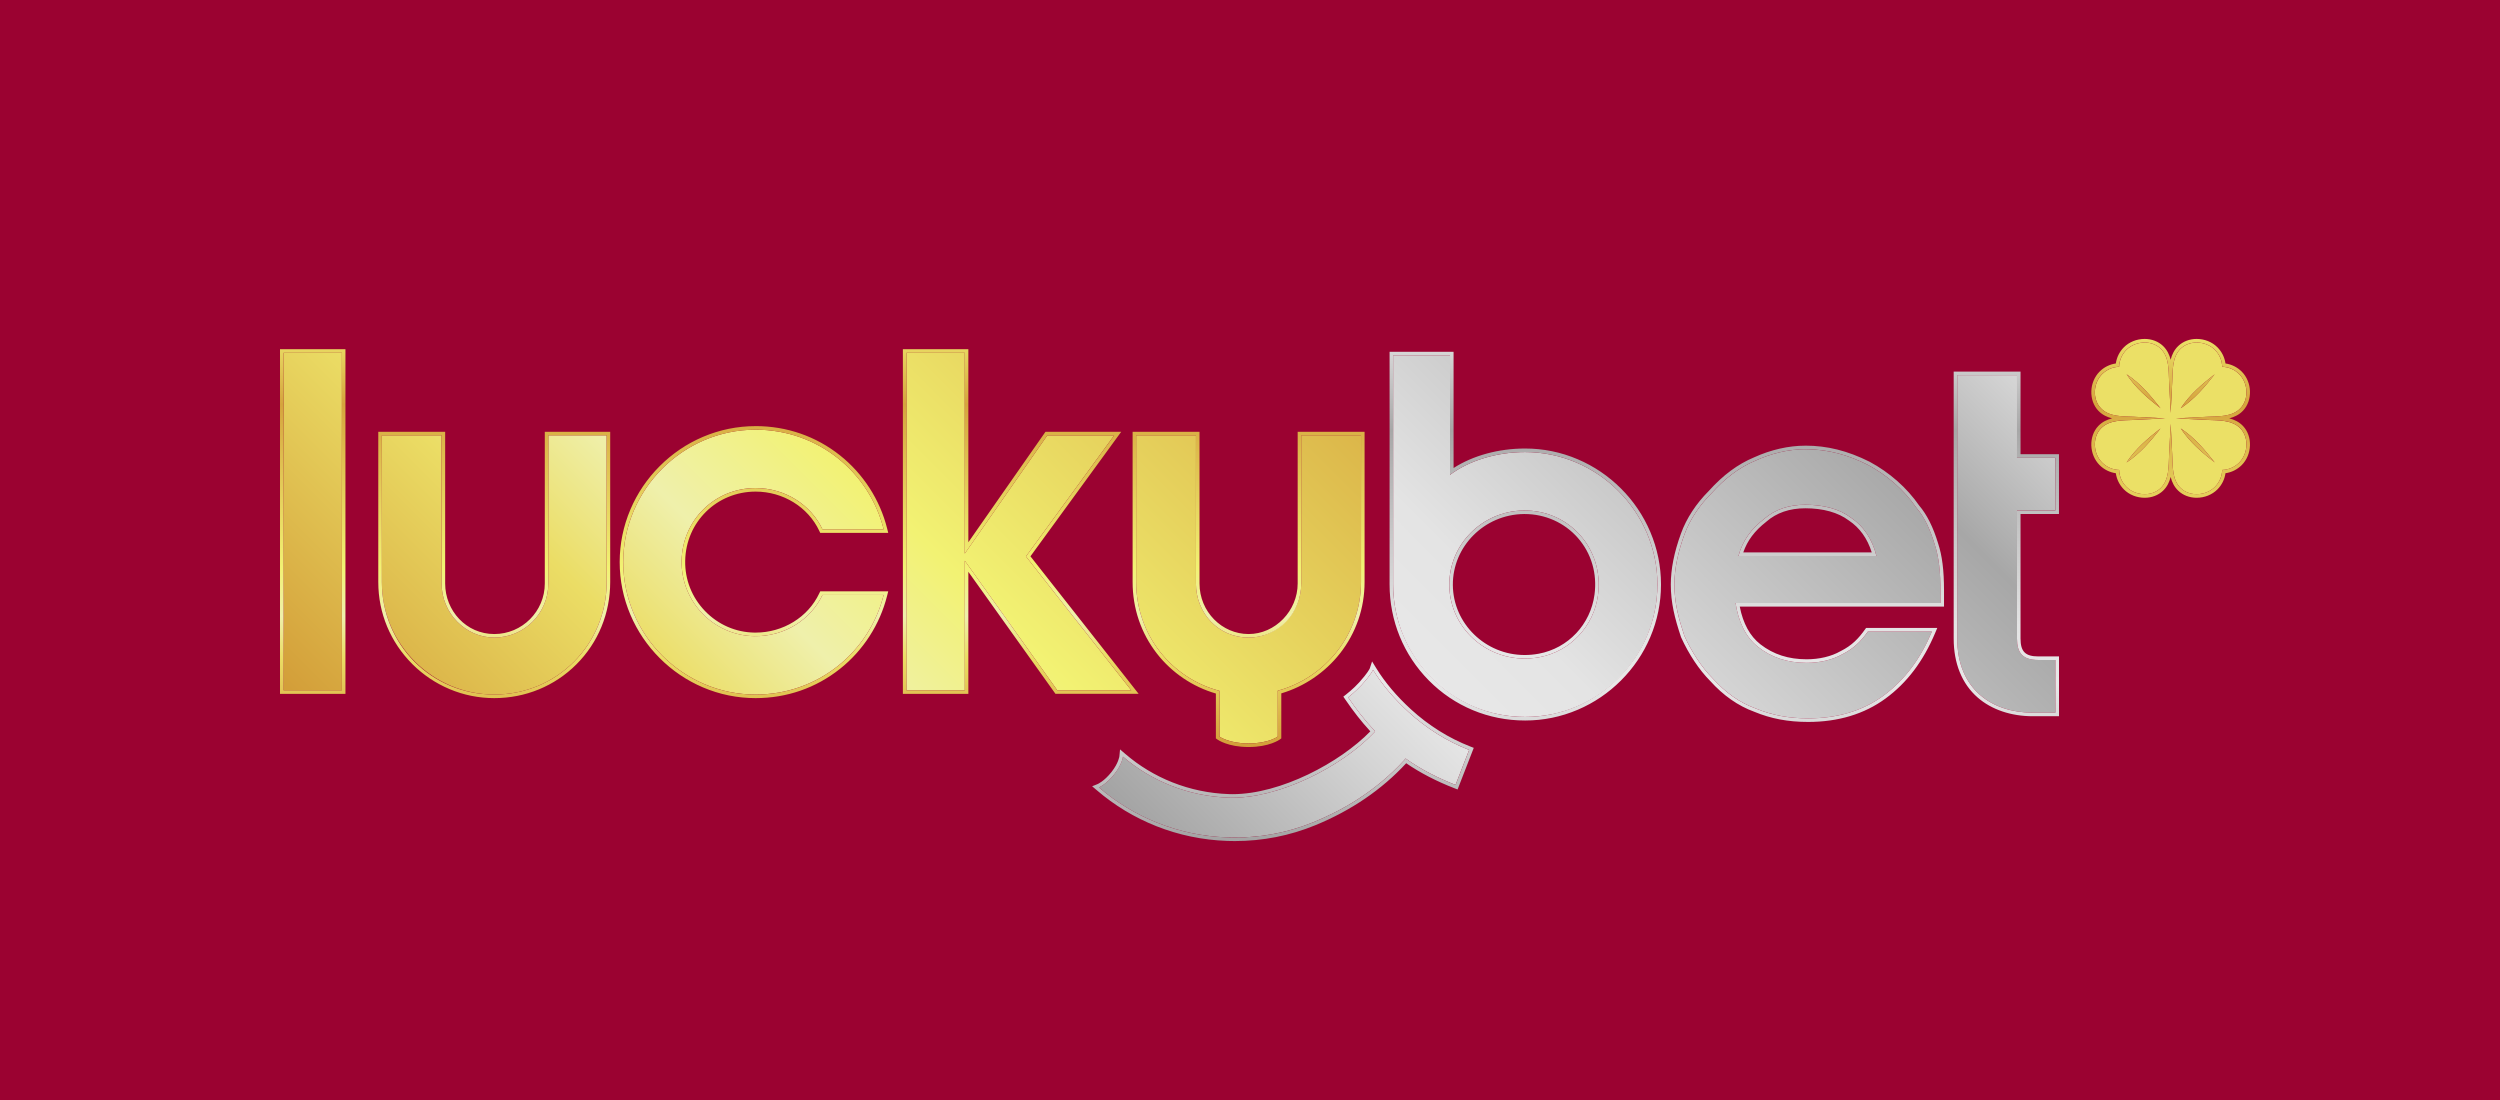
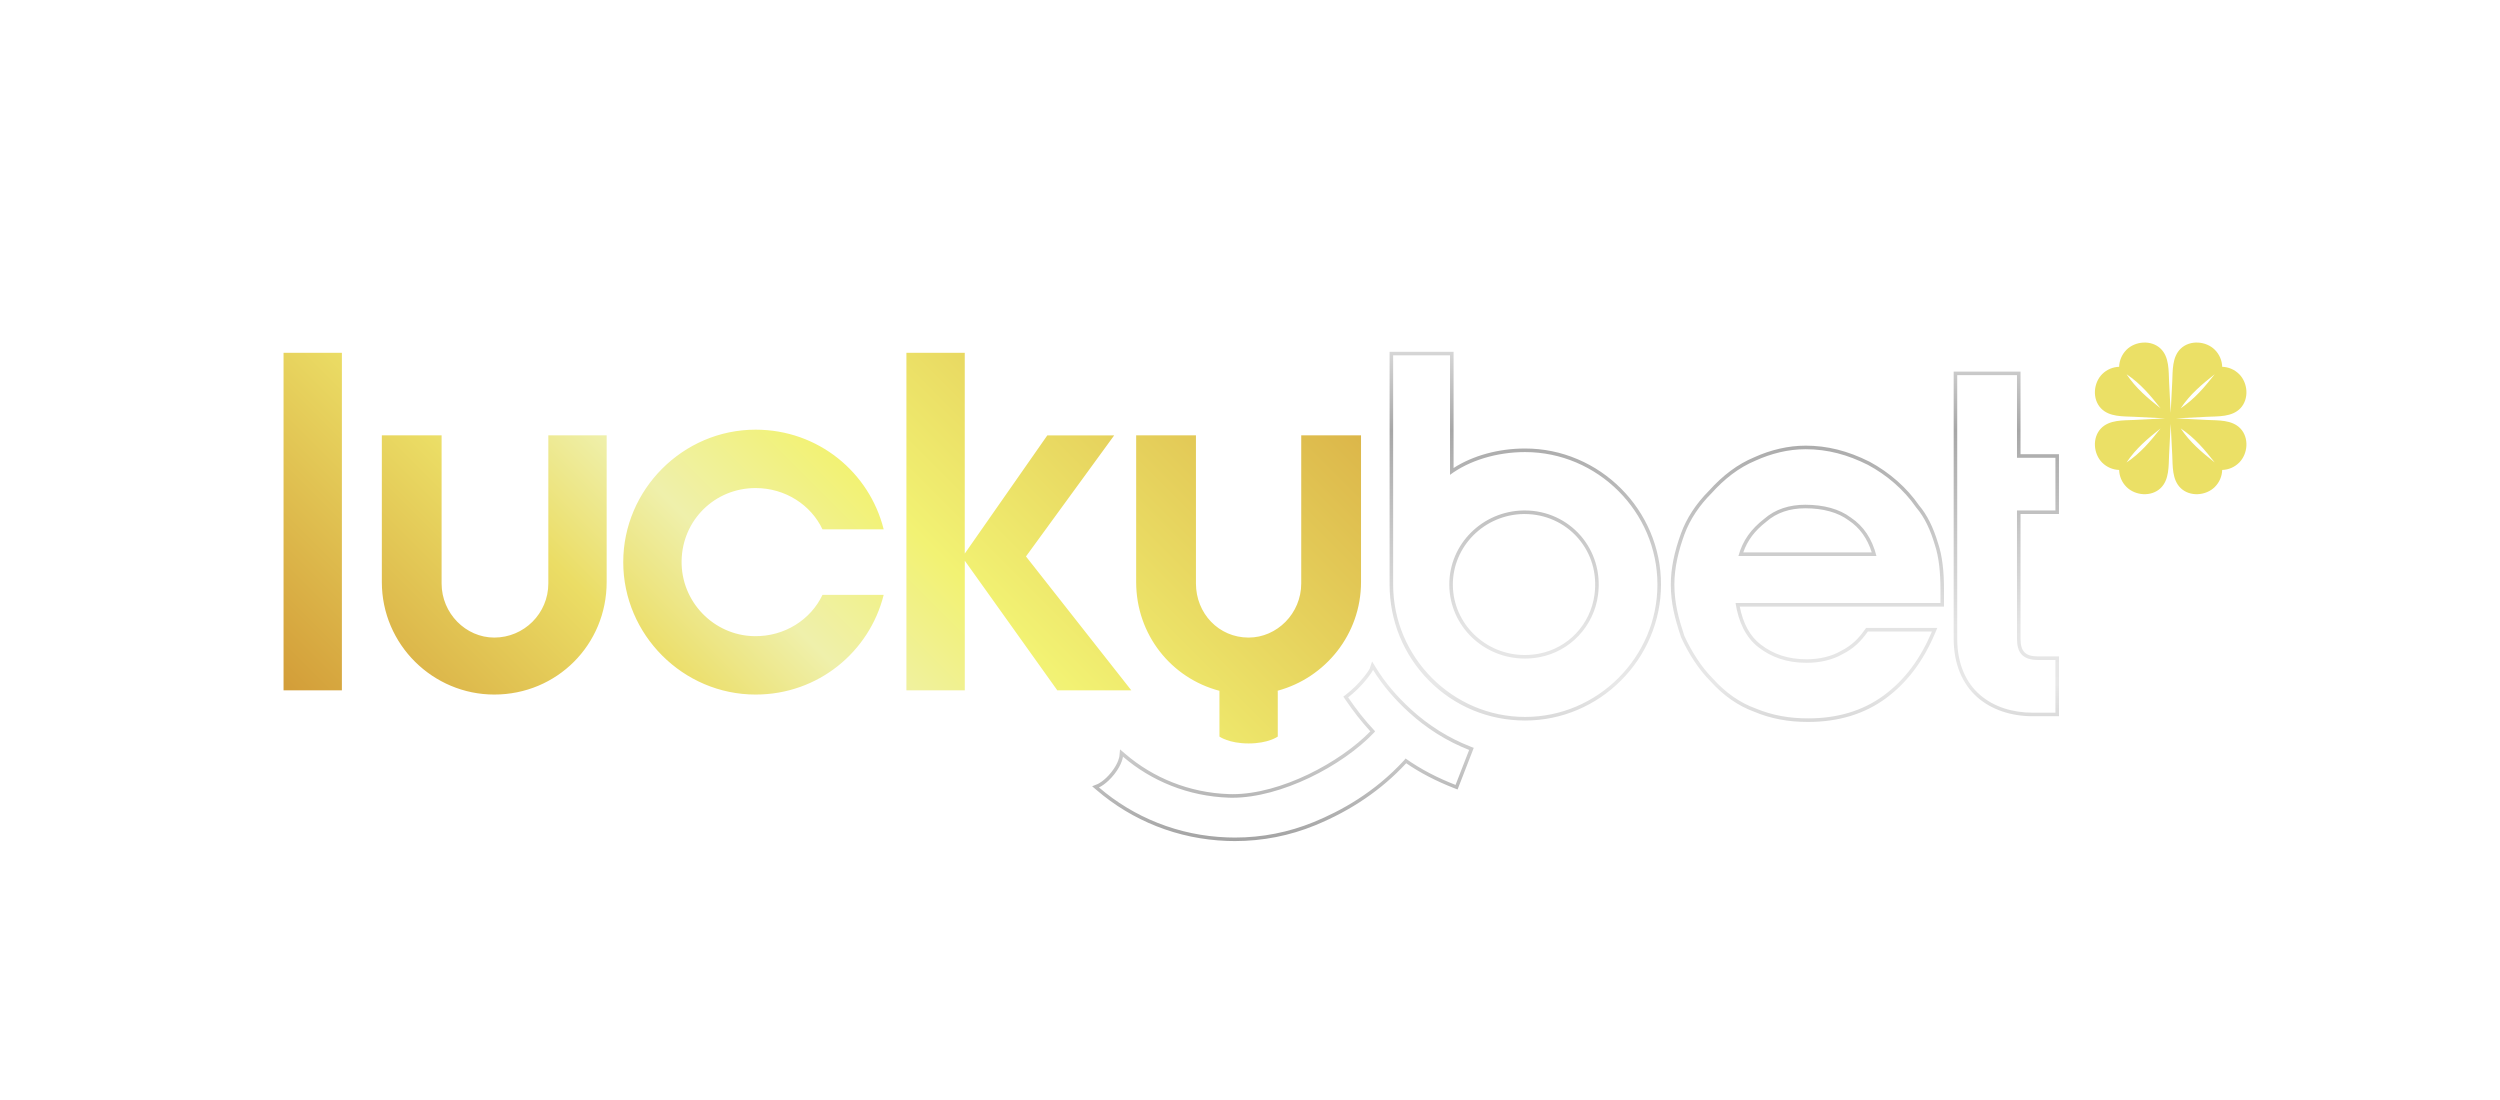
<svg xmlns="http://www.w3.org/2000/svg" width="250" height="110" viewBox="0 0 250 110" fill="none">
-   <rect width="250" height="110" fill="#9B0231" />
  <path d="M96.476 69.03H90.641V35.278H96.476V55.359L104.731 43.538H111.419L102.596 55.644L113.128 69.03H105.729L96.479 56.072V69.03H96.476ZM34.189 69.03V35.278H28.355V69.03H34.189ZM62.325 56.212C62.325 63.474 68.301 69.455 75.56 69.455C81.82 69.455 86.945 65.183 88.368 59.489H82.248C81.092 61.943 78.477 63.666 75.434 63.617C71.361 63.552 68.09 60.154 68.16 56.076C68.231 52.011 71.478 48.805 75.56 48.805C78.547 48.805 81.109 50.513 82.248 52.934H88.368C86.945 47.237 81.823 42.967 75.56 42.967C68.301 42.967 62.325 48.948 62.325 56.21V56.212ZM38.184 43.536V58.205C38.184 64.473 43.307 69.455 49.425 69.455C55.688 69.455 60.666 64.471 60.666 58.205V43.536H54.833V58.349C54.833 61.338 52.412 63.758 49.425 63.758C46.581 63.758 44.16 61.338 44.16 58.349V43.536H38.184ZM127.767 69.071C132.517 67.788 136.102 63.445 136.102 58.205V43.536H130.123V58.349C130.123 61.338 127.706 63.758 124.86 63.758C121.868 63.758 119.595 61.338 119.595 58.349V43.536H113.616V58.205C113.616 63.464 117.126 67.82 121.953 69.083L121.944 69.117V73.657C121.944 73.657 122.883 74.345 124.86 74.345C126.837 74.345 127.777 73.657 127.777 73.657V69.246L127.769 69.069L127.767 69.071ZM223.917 46.26C223.446 46.732 222.837 46.975 222.22 46.994C222.2 47.612 221.955 48.222 221.486 48.693C220.607 49.573 219.007 49.702 218.077 48.817C217.195 47.979 217.278 46.596 217.224 45.488C217.176 44.45 217.12 43.412 217.067 42.377C217.013 43.415 216.957 44.45 216.909 45.488C216.855 46.596 216.938 47.979 216.056 48.817C215.126 49.702 213.526 49.573 212.647 48.693C212.176 48.222 211.933 47.612 211.913 46.994C211.297 46.975 210.687 46.73 210.216 46.26C209.337 45.381 209.208 43.779 210.092 42.848C210.93 41.966 212.312 42.049 213.419 41.995C214.456 41.947 215.493 41.891 216.527 41.837C215.49 41.784 214.456 41.728 213.419 41.679C212.312 41.626 210.93 41.709 210.092 40.826C209.208 39.895 209.337 38.294 210.216 37.414C210.687 36.943 211.297 36.7 211.913 36.68C211.933 36.063 212.178 35.453 212.647 34.981C213.526 34.102 215.126 33.973 216.056 34.858C216.938 35.696 216.855 37.079 216.909 38.187C216.957 39.225 217.013 40.263 217.067 41.298C217.12 40.26 217.176 39.225 217.224 38.187C217.278 37.079 217.195 35.696 218.077 34.858C219.007 33.973 220.607 34.102 221.486 34.981C221.957 35.453 222.2 36.063 222.22 36.68C222.837 36.7 223.446 36.945 223.917 37.414C224.796 38.294 224.925 39.895 224.041 40.826C223.203 41.709 221.821 41.626 220.714 41.679C219.677 41.728 218.64 41.784 217.606 41.837C218.643 41.891 219.677 41.947 220.714 41.995C221.821 42.049 223.203 41.966 224.041 42.848C224.925 43.779 224.796 45.381 223.917 46.26ZM218.07 40.829C219.471 39.891 220.462 38.705 221.472 37.424C220.192 38.435 219.007 39.424 218.07 40.829ZM216.056 40.829C215.046 39.548 214.058 38.362 212.654 37.424C213.591 38.826 214.777 39.818 216.056 40.829ZM216.056 42.843C214.777 43.855 213.591 44.844 212.654 46.248C214.055 45.31 215.046 44.124 216.056 42.843ZM221.472 46.246C220.462 44.965 219.473 43.779 218.07 42.841C219.007 44.243 220.192 45.235 221.472 46.246Z" fill="url(#paint0_linear_594_788)" />
-   <path d="M219.667 34.25C220.337 34.25 221.017 34.505 221.488 34.977C221.959 35.448 222.202 36.058 222.221 36.675C222.838 36.695 223.448 36.938 223.919 37.409C224.798 38.289 224.927 39.891 224.043 40.822C223.205 41.704 221.823 41.621 220.716 41.675C219.679 41.723 218.642 41.779 217.607 41.833C218.644 41.886 219.679 41.942 220.716 41.99C221.823 42.044 223.205 41.961 224.043 42.843C224.927 43.774 224.798 45.376 223.919 46.256C223.448 46.727 222.838 46.972 222.221 46.989C222.202 47.607 221.957 48.217 221.488 48.688C221.019 49.16 220.339 49.415 219.667 49.415C219.086 49.415 218.508 49.223 218.076 48.812C217.194 47.974 217.277 46.591 217.224 45.483C217.175 44.445 217.119 43.407 217.066 42.372C217.012 43.41 216.956 44.445 216.908 45.483C216.854 46.591 216.937 47.974 216.055 48.812C215.623 49.223 215.048 49.415 214.465 49.415C213.795 49.415 213.115 49.16 212.643 48.688C212.172 48.217 211.929 47.607 211.91 46.989C211.293 46.97 210.684 46.725 210.213 46.256C209.333 45.376 209.205 43.774 210.089 42.843C210.927 41.961 212.308 42.044 213.416 41.99C214.453 41.942 215.49 41.886 216.524 41.833C215.487 41.779 214.453 41.723 213.416 41.675C212.308 41.621 210.927 41.704 210.089 40.822C209.205 39.891 209.333 38.289 210.213 37.409C210.684 36.938 211.293 36.695 211.91 36.675C211.929 36.058 212.175 35.448 212.643 34.977C213.112 34.505 213.792 34.25 214.465 34.25C215.045 34.25 215.623 34.442 216.055 34.853C216.937 35.691 216.854 37.074 216.908 38.182C216.956 39.22 217.012 40.258 217.066 41.293C217.119 40.255 217.175 39.22 217.224 38.182C217.277 37.074 217.194 35.691 218.076 34.853C218.508 34.442 219.084 34.25 219.667 34.25ZM221.473 37.424C220.194 38.435 219.008 39.424 218.071 40.829C219.472 39.891 220.463 38.705 221.473 37.424ZM216.058 40.829C215.048 39.548 214.059 38.362 212.656 37.424C213.593 38.826 214.778 39.818 216.058 40.829ZM221.473 46.246C220.463 44.965 219.475 43.779 218.071 42.841C219.008 44.243 220.194 45.235 221.473 46.246ZM216.058 42.843C214.778 43.855 213.593 44.844 212.656 46.248C214.057 45.31 215.048 44.124 216.058 42.843ZM96.478 35.278V55.359L104.732 43.538H111.42L102.598 55.644L113.13 69.03H105.73L96.48 56.072V69.03H90.645V35.278H96.48M34.19 35.278V69.03H28.357V35.278H34.19ZM75.559 42.97C81.82 42.97 86.944 47.24 88.367 52.936H82.247C81.108 50.516 78.546 48.807 75.559 48.807C71.477 48.807 68.23 52.013 68.159 56.079C68.089 60.154 71.36 63.554 75.433 63.62C75.474 63.62 75.515 63.62 75.559 63.62C78.546 63.62 81.108 61.909 82.247 59.491H88.367C86.944 65.185 81.822 69.457 75.559 69.457C68.3 69.457 62.324 63.477 62.324 56.215C62.324 48.953 68.3 42.972 75.559 42.972M136.103 43.536V58.205C136.103 63.445 132.521 67.788 127.769 69.071L127.776 69.249V73.659C127.776 73.659 126.836 74.347 124.859 74.347C122.883 74.347 121.943 73.659 121.943 73.659V69.12L121.952 69.086C117.125 67.82 113.616 63.464 113.616 58.208V43.538H119.594V58.351C119.594 61.34 121.867 63.761 124.859 63.761C127.851 63.761 130.122 61.34 130.122 58.351V43.538H136.101M60.668 43.536V58.205C60.668 64.473 55.689 69.455 49.426 69.455C43.163 69.455 38.185 64.471 38.185 58.205V43.536H44.161V58.349C44.161 61.338 46.583 63.758 49.426 63.758C52.413 63.758 54.834 61.338 54.834 58.349V43.536H60.668ZM219.667 33.893C218.957 33.893 218.307 34.141 217.831 34.593C217.42 34.984 217.192 35.463 217.066 35.973C216.937 35.463 216.711 34.984 216.301 34.593C215.825 34.141 215.174 33.893 214.465 33.893C213.676 33.893 212.92 34.197 212.393 34.724C211.951 35.166 211.67 35.735 211.582 36.347C210.97 36.435 210.402 36.717 209.96 37.159C208.911 38.209 208.85 40.036 209.829 41.069C210.22 41.48 210.698 41.709 211.208 41.835C210.698 41.964 210.22 42.19 209.829 42.6C208.848 43.633 208.911 45.461 209.96 46.511C210.402 46.953 210.97 47.235 211.582 47.322C211.67 47.935 211.951 48.501 212.393 48.946C212.923 49.476 213.678 49.777 214.465 49.777C215.174 49.777 215.825 49.529 216.301 49.077C216.711 48.686 216.939 48.207 217.066 47.697C217.194 48.207 217.42 48.686 217.831 49.077C218.307 49.529 218.957 49.777 219.667 49.777C220.456 49.777 221.211 49.473 221.738 48.946C222.18 48.504 222.462 47.935 222.549 47.322C223.161 47.235 223.727 46.953 224.171 46.511C225.22 45.461 225.281 43.633 224.302 42.6C223.912 42.19 223.433 41.961 222.923 41.835C223.433 41.706 223.912 41.48 224.302 41.069C225.284 40.036 225.22 38.209 224.171 37.159C223.729 36.717 223.161 36.435 222.549 36.347C222.462 35.735 222.18 35.166 221.738 34.724C221.209 34.194 220.453 33.893 219.667 33.893ZM96.835 34.921H90.288V69.385H96.835V57.18L105.439 69.234L105.546 69.382H113.863L113.409 68.806L103.044 55.632L111.709 43.745L112.122 43.179H104.548L104.441 43.332L96.835 54.224V34.918V34.921ZM34.545 34.921H28V69.385H34.545V34.921ZM75.559 42.613C73.738 42.613 71.965 42.975 70.289 43.689C68.674 44.377 67.22 45.364 65.969 46.615C64.718 47.867 63.732 49.323 63.045 50.939C62.331 52.616 61.969 54.39 61.969 56.212C61.969 58.035 62.331 59.809 63.045 61.486C63.735 63.102 64.718 64.558 65.969 65.81C67.22 67.061 68.674 68.048 70.289 68.736C71.965 69.45 73.738 69.812 75.559 69.812C78.67 69.812 81.589 68.801 83.998 66.886C86.32 65.042 87.993 62.446 88.712 59.574L88.823 59.131H82.024L81.927 59.335C80.805 61.719 78.306 63.26 75.561 63.26C75.523 63.26 75.481 63.26 75.442 63.26C73.573 63.231 71.819 62.468 70.508 61.109C69.192 59.748 68.485 57.962 68.519 56.081C68.587 52.2 71.681 49.16 75.561 49.16C78.306 49.16 80.805 50.701 81.927 53.085L82.024 53.289H88.823L88.712 52.846C87.995 49.976 86.32 47.378 83.998 45.534C81.589 43.621 78.67 42.61 75.559 42.61V42.613ZM136.458 43.181H129.767V58.349C129.767 61.088 127.521 63.404 124.862 63.404C122.203 63.404 119.951 61.185 119.951 58.349V43.181H113.261V58.205C113.261 60.84 114.101 63.314 115.694 65.36C117.181 67.27 119.264 68.68 121.588 69.353V73.839L121.734 73.946C121.775 73.978 122.79 74.702 124.859 74.702C126.928 74.702 127.943 73.978 127.985 73.946L128.13 73.839V69.338C130.433 68.656 132.507 67.243 133.998 65.343C135.608 63.287 136.458 60.82 136.458 58.205V43.181ZM61.025 43.181H54.48V58.349C54.48 61.136 52.214 63.404 49.426 63.404C46.639 63.404 44.516 61.09 44.516 58.349V43.181H37.828V58.205C37.828 61.316 39.047 64.237 41.259 66.434C42.328 67.494 43.569 68.327 44.948 68.908C46.371 69.508 47.877 69.812 49.424 69.812C52.547 69.812 55.466 68.612 57.644 66.432C59.823 64.252 61.02 61.331 61.02 58.205V43.181H61.025Z" fill="url(#paint1_linear_594_788)" />
-   <path d="M187.645 55.602C187.218 53.896 186.363 52.613 185.083 51.758C183.944 50.902 182.378 50.474 180.53 50.474C178.963 50.474 177.543 50.902 176.404 51.899C175.124 52.898 174.269 54.035 173.842 55.602H187.645ZM173.558 60.3C173.842 62.152 174.553 63.719 175.836 64.716C177.115 65.712 178.682 66.284 180.673 66.284C181.953 66.284 183.235 65.997 184.231 65.428C185.37 64.857 186.081 64.147 186.793 63.151H193.197C192.058 65.858 190.491 67.992 188.359 69.557C186.225 71.125 183.663 71.837 180.816 71.837C178.966 71.837 177.259 71.55 175.551 70.84C173.985 70.272 172.564 69.275 171.282 67.851C170.143 66.711 169.148 65.144 168.436 63.579C167.868 61.868 167.44 60.303 167.44 58.451C167.44 56.742 167.868 55.031 168.436 53.469C169.004 51.901 170.002 50.477 171.141 49.34C172.421 47.913 173.844 46.776 175.551 46.064C177.118 45.352 178.825 44.924 180.532 44.924C182.808 44.924 184.801 45.492 186.793 46.489C188.643 47.485 190.351 48.909 191.63 50.761C192.485 51.758 193.053 53.038 193.481 54.465C193.908 55.746 194.049 57.313 194.049 59.022V60.303H173.558V60.3ZM195.722 63.861V37.514H201.699V45.774H205.543V51.043H201.699V63.861C201.699 65.287 202.269 65.997 203.833 65.997H205.543V71.266H203.265C199.282 71.266 195.722 68.986 195.722 63.861ZM152.508 45.208C149.662 45.208 146.898 46.061 145.001 47.485V35.536H139.314V58.451C139.314 65.712 145.108 71.693 152.51 71.693C159.912 71.693 165.743 65.712 165.743 58.451C165.743 51.189 159.764 45.208 152.508 45.208ZM153.943 65.72C149.21 66.607 144.965 63.093 144.929 58.509C144.897 54.407 148.258 51.106 152.357 51.048C156.884 50.982 160.415 54.852 159.8 59.501C159.39 62.616 157.027 65.141 153.941 65.72H153.943ZM140.421 76.019C137.432 79.278 134.051 81.108 131.385 82.202C128.636 83.329 125.722 83.847 122.723 83.74C120.318 83.655 117.977 83.167 115.763 82.289C113.618 81.439 111.642 80.246 109.891 78.741C109.891 78.741 110.619 78.45 111.43 77.421C112.224 76.415 112.292 75.662 112.292 75.662C113.725 76.894 115.347 77.871 117.108 78.569C118.937 79.293 120.872 79.696 122.861 79.767C127.723 79.939 134.127 76.729 137.432 73.232L137.51 73.13C136.448 71.995 135.647 70.962 134.814 69.739C134.814 69.739 135.579 69.146 136.191 68.468C137.143 67.409 137.303 66.986 137.303 66.986C138.25 68.529 139.496 69.958 140.861 71.207C142.665 72.857 144.7 74.131 146.913 74.994L145.553 78.491C143.799 77.808 142.102 76.95 140.555 75.849L140.419 76.019H140.421Z" fill="url(#paint2_linear_594_788)" />
  <path d="M145.001 35.536V47.485C146.898 46.061 149.661 45.208 152.508 45.208C159.764 45.208 165.743 51.189 165.743 58.451C165.743 65.713 159.766 71.693 152.51 71.693C145.254 71.693 139.314 65.713 139.314 58.451V35.536H145.001ZM152.471 65.858C152.952 65.858 153.445 65.814 153.943 65.72C157.029 65.141 159.39 62.616 159.803 59.501C160.412 54.89 156.944 51.046 152.474 51.046C152.435 51.046 152.398 51.046 152.359 51.046C148.26 51.106 144.899 54.404 144.931 58.507C144.962 62.611 148.365 65.856 152.474 65.856M201.699 37.516V45.777H205.543V51.046H201.699V63.863C201.699 65.29 202.269 65.999 203.833 65.999H205.543V71.268H203.265C199.282 71.268 195.722 68.989 195.722 63.863V37.516H201.699ZM180.53 44.921C182.805 44.921 184.799 45.49 186.79 46.486C188.641 47.483 190.348 48.907 191.628 50.759C192.483 51.755 193.051 53.036 193.478 54.463C193.906 55.743 194.046 57.311 194.046 59.02V60.3H173.555C173.839 62.152 174.551 63.72 175.833 64.716C177.113 65.713 178.677 66.284 180.67 66.284C181.95 66.284 183.232 65.997 184.228 65.428C185.367 64.857 186.079 64.147 186.79 63.151H193.194C192.055 65.858 190.489 67.992 188.357 69.557C186.222 71.125 183.66 71.837 180.814 71.837C178.963 71.837 177.256 71.55 175.549 70.84C173.982 70.272 172.562 69.275 171.28 67.851C170.141 66.711 169.145 65.144 168.433 63.579C167.865 61.868 167.438 60.303 167.438 58.451C167.438 56.742 167.865 55.031 168.433 53.469C169.002 51.901 170 50.477 171.139 49.34C172.419 47.913 173.842 46.776 175.549 46.064C177.115 45.352 178.822 44.924 180.53 44.924M173.842 55.602H187.645C187.218 53.896 186.363 52.613 185.083 51.758C183.944 50.902 182.378 50.475 180.53 50.475C178.963 50.475 177.543 50.902 176.404 51.899C175.124 52.898 174.269 54.035 173.842 55.602ZM137.305 66.986C138.252 68.529 139.498 69.958 140.863 71.207C142.667 72.858 144.702 74.131 146.915 74.994L145.555 78.491C143.801 77.808 142.104 76.95 140.557 75.849L140.421 76.019C137.432 79.278 134.051 81.108 131.385 82.202C128.869 83.232 126.217 83.755 123.49 83.755C123.235 83.755 122.98 83.75 122.725 83.74C120.321 83.655 117.98 83.167 115.765 82.289C113.621 81.439 111.644 80.246 109.893 78.741C109.893 78.741 110.621 78.45 111.433 77.421C112.227 76.415 112.295 75.662 112.295 75.662C113.727 76.894 115.35 77.871 117.11 78.569C118.939 79.293 120.874 79.696 122.863 79.767C122.99 79.772 123.116 79.774 123.242 79.774C128.053 79.774 134.214 76.639 137.432 73.232L137.509 73.13C136.448 71.995 135.647 70.962 134.814 69.739C134.814 69.739 135.579 69.146 136.191 68.468C137.143 67.409 137.303 66.986 137.303 66.986M145.358 35.178H138.959V58.451C138.959 62.077 140.353 65.484 142.884 68.046C145.433 70.626 148.853 72.051 152.51 72.051C154.331 72.051 156.104 71.689 157.78 70.974C159.395 70.284 160.849 69.299 162.1 68.048C163.351 66.796 164.334 65.341 165.024 63.724C165.738 62.048 166.1 60.273 166.1 58.451C166.1 56.628 165.738 54.854 165.024 53.177C164.334 51.561 163.351 50.105 162.1 48.854C160.847 47.602 159.395 46.618 157.777 45.928C156.102 45.213 154.329 44.851 152.508 44.851C149.858 44.851 147.294 45.556 145.358 46.802V35.178ZM152.471 65.501C148.537 65.501 145.314 62.364 145.285 58.504C145.256 54.645 148.433 51.459 152.364 51.403C152.401 51.403 152.437 51.403 152.474 51.403C154.521 51.403 156.454 52.271 157.782 53.787C159.137 55.333 159.73 57.347 159.451 59.455C159.055 62.441 156.816 64.82 153.88 65.37C153.413 65.457 152.94 65.501 152.474 65.501H152.471ZM202.056 37.159H195.368V63.861C195.368 66.347 196.198 68.386 197.767 69.754C199.149 70.959 201.101 71.623 203.265 71.623H205.9V65.642H203.833C202.536 65.642 202.053 65.158 202.053 63.861V51.401H205.897V45.42H202.053V37.159H202.056ZM180.53 44.567C178.861 44.567 177.088 44.97 175.406 45.736C173.781 46.414 172.302 47.512 170.879 49.094C169.609 50.365 168.647 51.836 168.098 53.347C167.413 55.228 167.081 56.898 167.081 58.453C167.081 60.281 167.469 61.812 168.096 63.693L168.101 63.71L168.108 63.727C168.89 65.445 169.925 66.998 171.02 68.097C172.331 69.552 173.81 70.588 175.418 71.173C177.093 71.871 178.808 72.194 180.811 72.194C183.832 72.194 186.44 71.404 188.563 69.846C190.702 68.276 192.322 66.133 193.519 63.289L193.728 62.796H186.606L186.499 62.944C185.867 63.831 185.212 64.539 184.068 65.11L184.058 65.115L184.048 65.12C183.138 65.642 181.936 65.929 180.668 65.929C178.849 65.929 177.339 65.44 176.049 64.437C175 63.622 174.305 62.351 173.975 60.657H194.401V59.02C194.401 57.039 194.214 55.556 193.816 54.356C193.325 52.723 192.701 51.473 191.909 50.543C190.678 48.766 188.966 47.255 186.958 46.173H186.953L186.948 46.168C184.76 45.075 182.72 44.564 180.527 44.564L180.53 44.567ZM174.325 55.245C174.743 54.042 175.466 53.082 176.622 52.181L176.629 52.173L176.637 52.166C177.649 51.279 178.958 50.829 180.53 50.829C182.315 50.829 183.815 51.247 184.869 52.04L184.877 52.045L184.884 52.049C185.969 52.774 186.739 53.845 187.174 55.24H174.322L174.325 55.245ZM137.208 66.147L136.973 66.857C136.953 66.898 136.754 67.312 135.928 68.23C135.348 68.877 134.605 69.453 134.598 69.457L134.333 69.662L134.522 69.939C135.363 71.171 136.125 72.143 137.033 73.135C134.003 76.248 128.087 79.417 123.245 79.417C123.121 79.417 122.997 79.417 122.878 79.409C120.928 79.341 119.031 78.945 117.241 78.236C115.517 77.553 113.931 76.595 112.528 75.39L112.003 74.94L111.94 75.628C111.94 75.628 111.86 76.304 111.153 77.198C110.422 78.126 109.764 78.406 109.759 78.408L109.213 78.627L109.662 79.008C111.442 80.54 113.453 81.752 115.634 82.618C117.885 83.509 120.267 84.005 122.713 84.093C122.97 84.102 123.232 84.107 123.49 84.107C126.263 84.107 128.966 83.575 131.521 82.528C135.117 81.052 138.18 78.965 140.62 76.323C142.014 77.281 143.629 78.119 145.426 78.819L145.759 78.948L145.888 78.615L147.247 75.118L147.376 74.785L147.043 74.656C144.872 73.81 142.874 72.559 141.103 70.94C139.666 69.625 138.49 68.23 137.609 66.794L137.208 66.143V66.147Z" fill="url(#paint3_linear_594_788)" />
  <defs>
    <linearGradient id="paint0_linear_594_788" x1="63.478" y1="103.474" x2="152.417" y2="14.602" gradientUnits="userSpaceOnUse">
      <stop stop-color="#D39E39" />
      <stop offset="0.22" stop-color="#EBDD65" />
      <stop offset="0.32" stop-color="#EFF0AB" />
      <stop offset="0.44" stop-color="#F2F273" />
      <stop offset="0.84" stop-color="#D5A43D" />
      <stop offset="1" stop-color="#EBE066" />
    </linearGradient>
    <linearGradient id="paint1_linear_594_788" x1="126.499" y1="74.702" x2="126.499" y2="33.893" gradientUnits="userSpaceOnUse">
      <stop stop-color="#D39E39" />
      <stop offset="0.22" stop-color="#EBDD65" />
      <stop offset="0.32" stop-color="#EFF0AB" />
      <stop offset="0.44" stop-color="#F2F273" />
      <stop offset="0.84" stop-color="#D5A43D" />
      <stop offset="1" stop-color="#EBE066" />
    </linearGradient>
    <linearGradient id="paint2_linear_594_788" x1="128.5" y1="97.364" x2="195.051" y2="30.863" gradientUnits="userSpaceOnUse">
      <stop stop-color="#A3A3A3" />
      <stop offset="0.22" stop-color="#D4D4D4" />
      <stop offset="0.32" stop-color="#E8E8E8" />
      <stop offset="0.44" stop-color="#E4E4E4" />
      <stop offset="0.84" stop-color="#A7A7A7" />
      <stop offset="1" stop-color="#D6D6D6" />
    </linearGradient>
    <linearGradient id="paint3_linear_594_788" x1="157.556" y1="84.112" x2="157.556" y2="35.178" gradientUnits="userSpaceOnUse">
      <stop stop-color="#A3A3A3" />
      <stop offset="0.22" stop-color="#D4D4D4" />
      <stop offset="0.32" stop-color="#E8E8E8" />
      <stop offset="0.44" stop-color="#E4E4E4" />
      <stop offset="0.84" stop-color="#A7A7A7" />
      <stop offset="1" stop-color="#D6D6D6" />
    </linearGradient>
  </defs>
</svg>